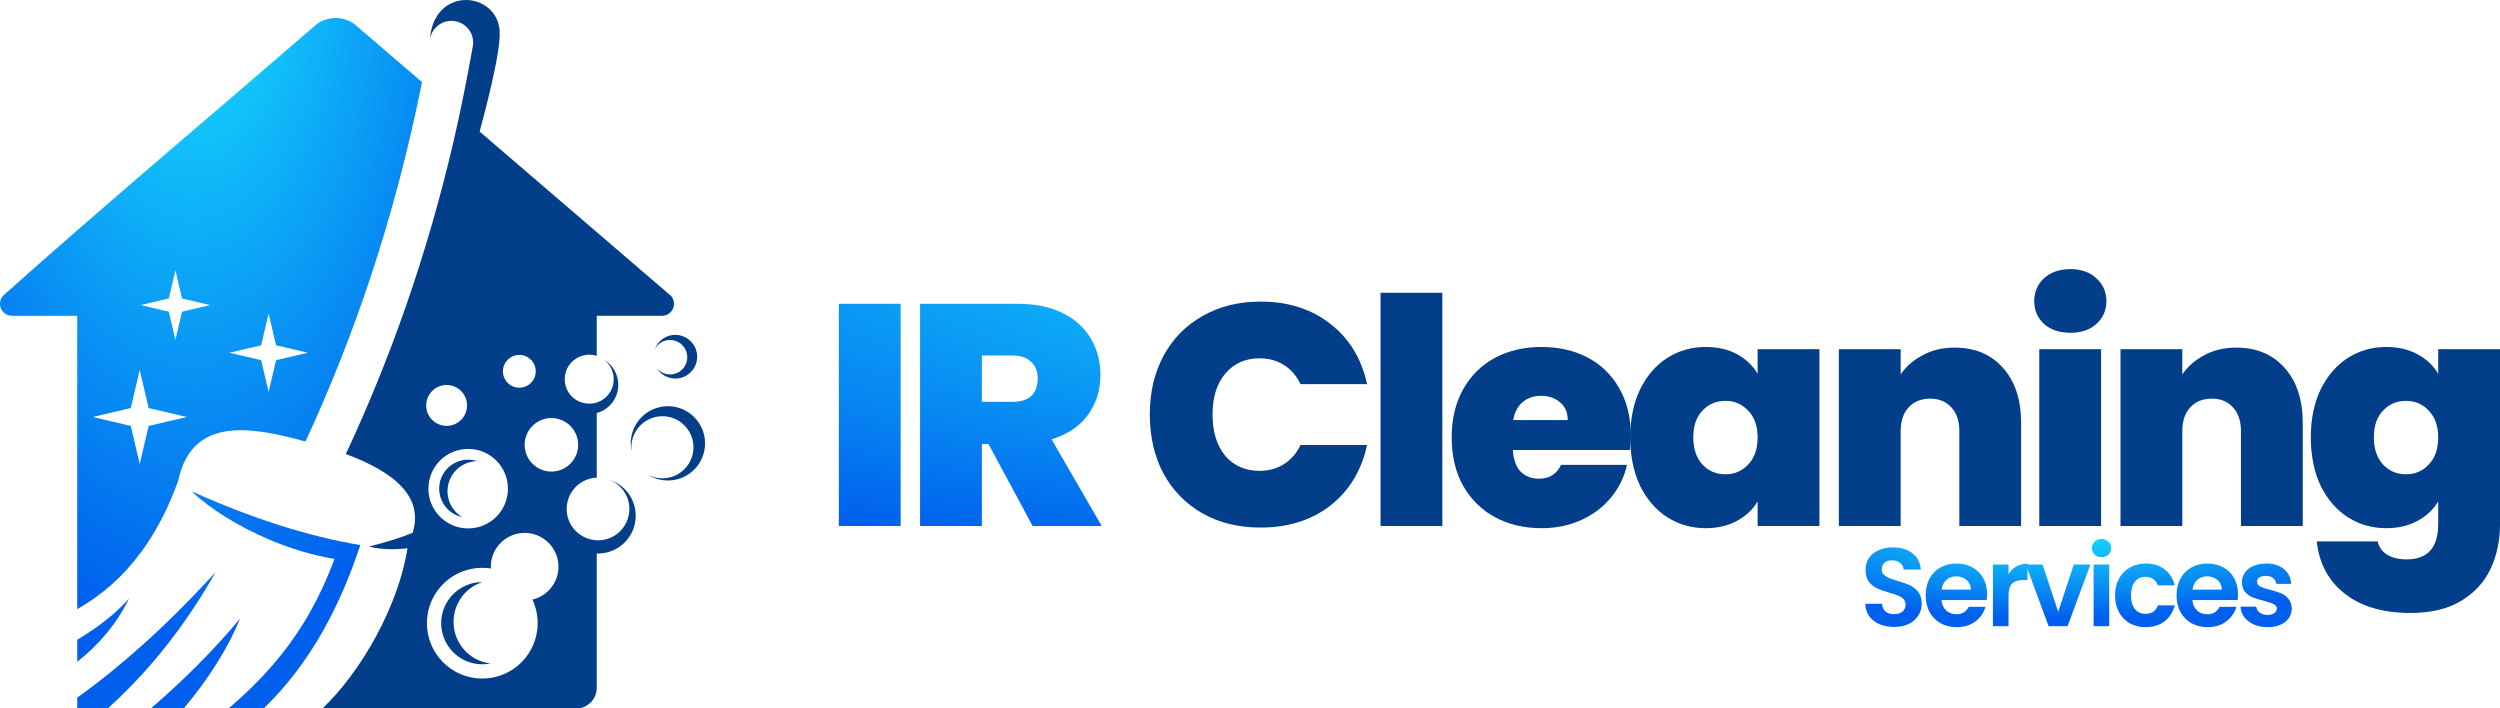
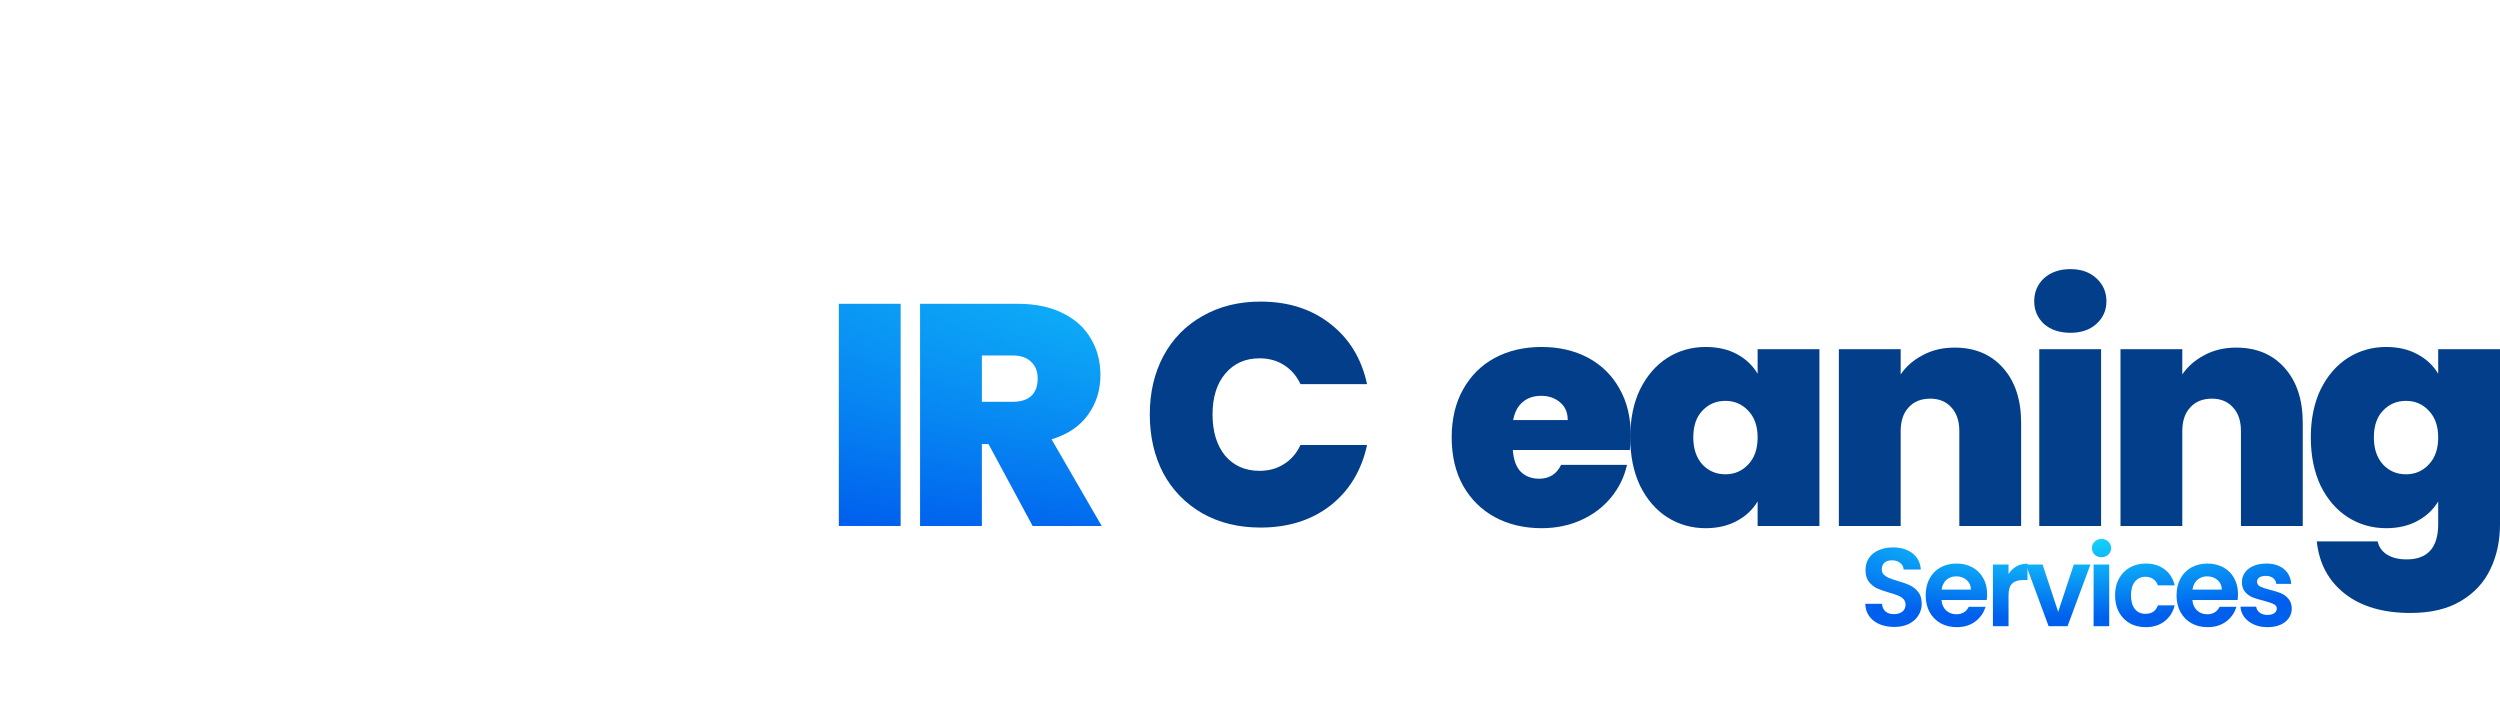
<svg xmlns="http://www.w3.org/2000/svg" width="18308" height="5188" viewBox="0 0 18308 5188" fill="none">
  <g clip-path="url(#clip0_474_2)">
    <path fill-rule="evenodd" clip-rule="evenodd" d="M565.551 4460.59V2312.6H83.901C47.662 2310.91 16.089 2287.05 4.527 2252.7C-6.493 2219.85 2.905 2183.81 27.988 2160.42C776.492 1492.07 1555.02 838.587 2314.4 180.644C2398.04 115.877 2515.34 115.539 2599.38 179.562L3090.43 601.221C2993.68 1086.57 2869.28 1559 2717.29 2018.38C2579.91 2433.82 2419.88 2838.78 2237.26 3233.06C2066.89 3187.16 1874.81 3140.03 1708.08 3152.54C1517.36 3166.81 1359.56 3259.22 1304.86 3520.93C1233.46 3720.16 1143.41 3893.57 1034.9 4041.22C905.086 4217.81 748.637 4357.55 565.686 4460.59H565.551ZM1931.46 5187.89C2094.07 5030.3 2239.22 4844.12 2366.33 4618.58C2468.76 4436.92 2559.62 4229.85 2638.66 3991.74C2446.72 3959.83 2246.05 3910.34 2036.6 3843.14C1833.5 3778.03 1622.15 3696.16 1402.62 3597.86C1546.02 3732.26 1752.23 3858.69 1973.86 3952.32C2130.24 4018.44 2294.32 4068.2 2449.29 4092.88C2389.25 4255.2 2317.92 4407.72 2228.41 4554.08C2092.98 4775.43 1916.12 4982.64 1674.08 5187.89H1931.4H1931.46ZM1345.43 5187.89H1104.4C1303.91 5017.53 1545.55 4785.77 1756.9 4531.5C1678.54 4730.2 1530.13 4970.13 1345.43 5187.89ZM789.811 5187.89C905.424 5083.44 1013.13 4972.36 1112.92 4856.69C1294.31 4646.16 1449.61 4420.09 1578.54 4189.76C1400.12 4385.41 1222.92 4562.4 1046.79 4720.67C885.479 4865.61 725.042 4994.94 565.618 5108.59V5187.89H789.879H789.811ZM565.551 4846.21C721.931 4724.93 859.652 4562 944.502 4383.04C851.201 4489.45 724.906 4590.05 565.551 4684.84V4846.28V4846.21ZM1284.64 1979.64L1236.3 2185.77L1030.23 2234.11L1236.3 2282.38L1284.64 2488.51L1332.99 2282.38L1539.06 2234.11L1332.99 2185.77L1284.64 1979.64ZM1967.03 2295.9L1912.53 2528.54L1679.89 2583.03L1912.53 2637.59L1967.03 2870.22L2021.59 2637.59L2254.16 2583.03L2021.59 2528.54L1967.03 2295.9ZM1023.13 2709.11L957.686 2988.26L678.526 3053.7L957.686 3119.14L1023.13 3398.29L1088.58 3119.14L1367.74 3053.7L1088.58 2988.26L1023.13 2709.11Z" fill="url(#paint0_radial_474_2)" />
    <path fill-rule="evenodd" clip-rule="evenodd" d="M4370.07 2312.6V2606.28C4328.02 2592.76 4281.3 2595.33 4241.07 2613.52C4178.87 2641.71 4135.6 2704.38 4135.6 2777.06C4135.6 2849.73 4176.51 2907.88 4231 2935.66C4304.02 2972.85 4401.65 2961.08 4458.98 2884.15C4518 2804.71 4501.64 2692.41 4422.2 2633.19C4492.11 2674.3 4532.88 2751.3 4527.47 2832.22C4521.38 2923.56 4458.03 3000.83 4370.07 3024.83V3497.81C4247.63 3502.81 4149.93 3603.54 4149.93 3727.26C4149.93 3817.31 4199.49 3889.52 4267.85 3927.51C4337.01 3965.98 4425.51 3969.56 4501.71 3921.7C4574.86 3875.79 4616.1 3792.57 4608.26 3706.44C4600.42 3620.31 4544.91 3545.87 4464.66 3513.9C4566.34 3547.16 4639.7 3635.99 4653.22 3742.14C4666.67 3848.28 4617.79 3952.66 4527.53 4010.26C4479.6 4040.82 4424.63 4055.29 4370 4053.53V5047.34C4367.5 5082.9 4352.49 5116.7 4327.27 5142.53C4300.37 5170.04 4264.13 5186.13 4226.06 5187.89H2362.07C2511.08 5044.77 2647.11 4857.64 2754.81 4658.4C2870.29 4444.63 2953.11 4217.07 2984.15 4015.26C2883.27 4026.55 2784.43 4024.05 2701.81 4002.82C2835.81 3968.14 2934.45 3938.33 3021.4 3901.96C3063.18 3770.26 3028.77 3661.01 2946.62 3569.74C2854.88 3467.86 2703.63 3388.42 2532.58 3324.94C2696.13 2975.21 2841.83 2617.17 2969.68 2250.81C3107.8 1854.71 3225.38 1448.87 3321.85 1033.29C3374.59 806.203 3419.48 579.588 3460.52 349.456C3481.55 262.921 3427.32 176.385 3341.33 156.644C3248.84 135.483 3157.63 199.776 3147.56 295.101C3161.35 70.987 3311.65 -15.279 3445.85 2.164C3552.88 16.158 3649.69 96.204 3658.89 225.061C3664.3 301.321 3638.06 449.04 3600.88 612.039C3574.44 728.254 3542.53 852.176 3512.58 963.658L4914.4 2167.45C4934.34 2190.64 4941.03 2222.96 4931.09 2252.7C4919.6 2287.12 4888.09 2310.91 4851.72 2312.6H4370.07ZM4795.74 2555.92C4822.18 2507.04 4877.41 2481.28 4931.84 2492.23C4986.33 2503.25 5027.17 2548.55 5032.58 2603.78C5037.92 2659.09 5006.55 2711.41 4955.23 2732.71C4903.98 2754.07 4844.76 2739.27 4809.4 2696.47C4848.54 2759.68 4926.09 2787.67 4996.61 2763.87C5067.06 2740.08 5111.88 2670.85 5104.65 2596.82C5097.41 2522.79 5040.15 2463.5 4966.45 2453.77C4892.76 2443.89 4821.97 2486.28 4795.81 2555.85L4795.74 2555.92ZM4626.04 3307.43C4611.3 3203.65 4669.38 3103.26 4766.74 3064.38C4864.09 3025.51 4975.38 3058.23 5036.16 3143.62C5096.94 3229 5091.46 3344.95 5022.84 3424.18C4954.28 3503.42 4840.36 3525.46 4747.13 3477.52C4857.2 3546.21 5000.39 3527.69 5089.37 3433.24C5178.27 3338.86 5188.15 3194.66 5112.9 3088.99C5037.65 2983.32 4898.24 2945.46 4779.85 2998.6C4661.54 3051.67 4597.1 3181.07 4626.04 3307.5V3307.43ZM3531.92 4262.84C3417.25 4262.84 3312.59 4327.94 3261.95 4430.84C3211.31 4533.67 3223.48 4656.31 3293.46 4747.17C3363.3 4838.03 3478.84 4881.23 3591.21 4858.72C3448.62 4841.41 3337.07 4727.43 3322.87 4584.51C3308.67 4441.52 3395.55 4307.8 3531.98 4262.84H3531.92ZM3495.34 3376.93C3420.56 3352.18 3338.28 3370.84 3281.36 3425.4C3224.63 3479.89 3202.59 3561.42 3224.36 3637.14C3246.06 3712.93 3307.86 3770.33 3384.93 3786.49C3300.02 3736.05 3259.18 3635.25 3284.8 3539.93C3310.56 3444.6 3396.56 3377.94 3495.34 3376.93ZM3842.11 3902.43C3756.52 3902.43 3680.93 3945.83 3636.51 4011.95C3606.49 4056.57 3592.02 4109.37 3594.86 4163.12C3528 4152.71 3459.03 4159.06 3395.35 4181.85C3238.56 4237.89 3126.4 4387.71 3126.4 4563.69C3126.4 4787.6 3307.93 4969.12 3531.92 4969.12C3755.91 4969.12 3937.37 4787.6 3937.37 4563.69C3937.37 4502.03 3923.58 4443.55 3898.9 4391.15C4008.36 4365.53 4089.76 4267.23 4089.76 4150.07C4089.76 4013.37 3978.88 3902.5 3842.11 3902.5V3902.43ZM3428.54 3287.42C3267.7 3287.42 3137.28 3417.76 3137.28 3578.6C3137.28 3739.43 3267.7 3869.78 3428.54 3869.78C3589.38 3869.78 3719.74 3739.5 3719.74 3578.6C3719.74 3417.69 3589.32 3287.42 3428.54 3287.42ZM4038.04 3061.54C3929.8 3061.54 3842.11 3149.3 3842.11 3257.47C3842.11 3365.64 3929.8 3453.39 4038.04 3453.39C4146.28 3453.39 4233.97 3365.7 4233.97 3257.47C4233.97 3149.23 4146.28 3061.54 4038.04 3061.54ZM3270.67 2819.38C3187.99 2819.38 3120.99 2886.31 3120.99 2968.99C3120.99 3051.67 3187.99 3118.67 3270.67 3118.67C3353.36 3118.67 3420.36 3051.67 3420.36 2968.99C3420.36 2886.31 3353.36 2819.38 3270.67 2819.38ZM3803.23 2599.12C3736.91 2599.12 3683.09 2652.87 3683.09 2719.25C3683.09 2785.64 3736.84 2839.32 3803.23 2839.32C3869.63 2839.32 3923.31 2785.58 3923.31 2719.25C3923.31 2652.93 3869.56 2599.12 3803.23 2599.12Z" fill="#023E8A" />
  </g>
  <path d="M6595.59 2224.75V3851.87H6143V2224.75H6595.59Z" fill="url(#paint1_radial_474_2)" />
  <path d="M7562.24 3851.87L7238.96 3251.8H7190.47V3851.87H6737.87V2224.75H7451.4C7582.25 2224.75 7693.09 2247.83 7783.91 2293.99C7874.74 2338.61 7943.25 2400.93 7989.43 2480.94C8035.61 2559.41 8058.7 2647.88 8058.7 2746.35C8058.7 2857.14 8027.91 2954.84 7966.34 3039.47C7906.3 3122.55 7817.78 3181.79 7700.79 3217.18L8067.94 3851.87H7562.24ZM7190.47 2942.53H7414.45C7476.03 2942.53 7522.21 2927.91 7553 2898.68C7583.79 2869.44 7599.18 2827.13 7599.18 2771.74C7599.18 2719.43 7583.02 2678.65 7550.69 2649.42C7519.9 2618.64 7474.49 2603.26 7414.45 2603.26H7190.47V2942.53Z" fill="url(#paint2_radial_474_2)" />
  <path d="M8420.17 3034.85C8420.17 2874.83 8453.27 2732.5 8519.47 2607.87C8587.2 2481.7 8682.65 2384 8805.8 2314.76C8928.95 2243.98 9070.58 2208.59 9230.68 2208.59C9433.89 2208.59 9604.76 2263.22 9743.31 2372.46C9881.86 2480.17 9971.15 2627.11 10011.2 2813.28H9523.94C9494.69 2751.74 9453.9 2704.81 9401.56 2672.5C9350.76 2640.19 9291.49 2624.03 9223.75 2624.03C9119.07 2624.03 9035.17 2661.73 8972.06 2737.12C8910.48 2810.98 8879.69 2910.22 8879.69 3034.85C8879.69 3161.02 8910.48 3261.8 8972.06 3337.19C9035.17 3411.05 9119.07 3447.98 9223.75 3447.98C9291.49 3447.98 9350.76 3431.82 9401.56 3399.51C9453.9 3367.2 9494.69 3320.27 9523.94 3258.72H10011.2C9971.15 3444.9 9881.86 3592.61 9743.31 3701.85C9604.76 3809.56 9433.89 3863.41 9230.68 3863.41C9070.58 3863.41 8928.95 3828.79 8805.8 3759.55C8682.65 3688.78 8587.2 3591.07 8519.47 3466.44C8453.27 3340.27 8420.17 3196.41 8420.17 3034.85Z" fill="#023E8A" />
-   <path d="M10562.6 2143.97V3851.87H10110V2143.97H10562.6Z" fill="#023E8A" />
+   <path d="M10562.6 2143.97V3851.87H10110H10562.6Z" fill="#023E8A" />
  <path d="M11942.6 3189.48C11942.6 3224.87 11940.3 3260.26 11935.7 3295.65H11079C11083.6 3366.43 11102.8 3419.51 11136.7 3454.9C11172.1 3488.75 11216.8 3505.68 11270.6 3505.68C11346.1 3505.68 11400 3471.83 11432.3 3404.13H11914.9C11894.9 3493.37 11855.6 3573.38 11797.1 3644.15C11740.2 3713.39 11667.8 3768.02 11580.1 3808.02C11492.3 3848.03 11395.3 3868.03 11289.1 3868.03C11161.3 3868.03 11047.4 3841.1 10947.4 3787.25C10848.8 3733.4 10771.1 3656.46 10714.1 3556.45C10658.7 3456.44 10631 3338.73 10631 3203.33C10631 3067.93 10658.7 2950.99 10714.1 2852.52C10769.6 2752.51 10846.5 2675.57 10945.1 2621.72C11045.1 2567.87 11159.8 2540.94 11289.1 2540.94C11416.9 2540.94 11530 2567.1 11628.6 2619.41C11727.1 2671.73 11804.1 2747.12 11859.5 2845.6C11914.9 2942.53 11942.6 3057.16 11942.6 3189.48ZM11480.8 3076.39C11480.8 3021 11462.3 2977.92 11425.4 2947.15C11388.4 2914.83 11342.2 2898.68 11286.8 2898.68C11231.4 2898.68 11186 2914.07 11150.6 2944.84C11115.2 2974.07 11092.1 3017.92 11081.3 3076.39H11480.8Z" fill="#023E8A" />
  <path d="M11938.5 3203.33C11938.5 3069.47 11962.3 2952.53 12010.1 2852.52C12059.3 2752.51 12125.5 2675.57 12208.6 2621.72C12293.3 2567.87 12387.2 2540.94 12490.4 2540.94C12579.6 2540.94 12656.6 2558.64 12721.3 2594.03C12785.9 2629.42 12836 2677.11 12871.4 2737.12V2557.1H13324V3851.87H12871.4V3671.85C12836 3731.86 12785.2 3779.56 12719 3814.94C12654.3 3850.33 12578.1 3868.03 12490.4 3868.03C12387.2 3868.03 12293.3 3841.1 12208.6 3787.25C12125.5 3733.4 12059.3 3656.46 12010.1 3556.45C11962.3 3454.9 11938.5 3337.19 11938.5 3203.33ZM12871.4 3203.33C12871.4 3120.24 12848.3 3054.85 12802.1 3007.15C12757.4 2959.46 12702 2935.61 12635.8 2935.61C12568.1 2935.61 12511.9 2959.46 12467.3 3007.15C12422.6 3053.31 12400.3 3118.71 12400.3 3203.33C12400.3 3286.42 12422.6 3352.58 12467.3 3401.82C12511.9 3449.52 12568.1 3473.36 12635.8 3473.36C12702 3473.36 12757.4 3449.52 12802.1 3401.82C12848.3 3354.12 12871.4 3287.96 12871.4 3203.33Z" fill="#023E8A" />
  <path d="M14313.9 2545.56C14463.2 2545.56 14581.7 2595.56 14669.5 2695.58C14757.2 2794.05 14801.1 2927.91 14801.1 3097.16V3851.87H14348.5V3157.17C14348.5 3083.32 14329.2 3025.62 14290.8 2984.07C14252.3 2940.99 14200.7 2919.45 14136.1 2919.45C14068.3 2919.45 14015.2 2940.99 13976.7 2984.07C13938.2 3025.62 13919 3083.32 13919 3157.17V3851.87H13466.4V2557.1H13919V2741.74C13959 2683.27 14012.9 2636.34 14080.6 2600.95C14148.4 2564.02 14226.1 2545.56 14313.9 2545.56Z" fill="#023E8A" />
  <path d="M15162.6 2437.08C15082.5 2437.08 15017.9 2415.54 14968.6 2372.46C14920.9 2327.84 14897 2272.45 14897 2206.29C14897 2138.59 14920.9 2082.43 14968.6 2037.8C15017.9 1993.18 15082.5 1970.87 15162.6 1970.87C15241.1 1970.87 15304.2 1993.18 15351.9 2037.8C15401.2 2082.43 15425.8 2138.59 15425.8 2206.29C15425.8 2272.45 15401.2 2327.84 15351.9 2372.46C15304.2 2415.54 15241.1 2437.08 15162.6 2437.08ZM15386.6 2557.1V3851.87H14934V2557.1H15386.6Z" fill="#023E8A" />
  <path d="M16376.3 2545.56C16525.6 2545.56 16644.2 2595.56 16731.9 2695.58C16819.7 2794.05 16863.5 2927.91 16863.5 3097.16V3851.87H16410.9V3157.17C16410.9 3083.32 16391.7 3025.62 16353.2 2984.07C16314.7 2940.99 16263.1 2919.45 16198.5 2919.45C16130.8 2919.45 16077.6 2940.99 16039.2 2984.07C16000.7 3025.62 15981.4 3083.32 15981.4 3157.17V3851.87H15528.8V2557.1H15981.4V2741.74C16021.5 2683.27 16075.3 2636.34 16143.1 2600.95C16210.8 2564.02 16288.5 2545.56 16376.3 2545.56Z" fill="#023E8A" />
  <path d="M17474.4 2540.94C17562.1 2540.94 17638.3 2558.64 17703 2594.03C17769.2 2629.42 17820 2677.11 17855.4 2737.12V2557.1H18308V3838.02C18308 3959.58 18284.9 4068.82 18238.7 4165.76C18192.5 4264.23 18120.2 4342.7 18021.7 4401.17C17924.7 4459.64 17801.5 4488.87 17652.2 4488.87C17452.1 4488.87 17292 4441.94 17171.9 4348.09C17051.8 4254.23 16983.3 4126.52 16966.4 3964.96H17412.1C17421.3 4006.51 17444.4 4038.82 17481.3 4061.9C17518.3 4084.98 17566 4096.52 17624.5 4096.52C17778.4 4096.52 17855.4 4010.35 17855.4 3838.02V3671.85C17820 3731.86 17769.2 3779.56 17703 3814.94C17638.3 3850.33 17562.1 3868.03 17474.4 3868.03C17371.3 3868.03 17277.4 3841.1 17192.7 3787.25C17109.6 3733.4 17043.4 3656.46 16994.1 3556.45C16946.4 3454.9 16922.5 3337.19 16922.5 3203.33C16922.5 3069.47 16946.4 2952.53 16994.1 2852.52C17043.4 2752.51 17109.6 2675.57 17192.7 2621.72C17277.4 2567.87 17371.3 2540.94 17474.4 2540.94ZM17855.4 3203.33C17855.4 3120.24 17832.3 3054.85 17786.1 3007.15C17741.5 2959.46 17686.1 2935.61 17619.9 2935.61C17552.1 2935.61 17496 2959.46 17451.3 3007.15C17406.7 3053.31 17384.3 3118.71 17384.3 3203.33C17384.3 3286.42 17406.7 3352.58 17451.3 3401.82C17496 3449.52 17552.1 3473.36 17619.9 3473.36C17686.1 3473.36 17741.5 3449.52 17786.1 3401.82C17832.3 3354.12 17855.4 3287.96 17855.4 3203.33Z" fill="#023E8A" />
  <path d="M13871.5 4591.24C13831.8 4591.24 13795.8 4584.46 13763.7 4570.88C13732.1 4557.3 13707.1 4537.75 13688.6 4512.22C13670.1 4486.7 13660.5 4456.56 13660 4421.8H13782.5C13784.1 4445.15 13792.3 4463.62 13807 4477.2C13822.2 4490.77 13842.9 4497.56 13869 4497.56C13895.7 4497.56 13916.7 4491.32 13931.9 4478.83C13947.2 4465.79 13954.8 4448.96 13954.8 4428.32C13954.8 4411.48 13949.6 4397.63 13939.3 4386.77C13928.9 4375.91 13915.9 4367.49 13900.1 4361.52C13884.8 4355 13863.6 4347.94 13836.4 4340.34C13799.4 4329.48 13769.1 4318.89 13745.7 4308.57C13722.9 4297.71 13703 4281.69 13686.1 4260.5C13669.8 4238.78 13661.6 4210 13661.6 4174.15C13661.6 4140.48 13670.1 4111.16 13686.9 4086.17C13703.8 4061.19 13727.5 4042.18 13758 4029.15C13788.5 4015.57 13823.3 4008.78 13862.5 4008.78C13921.3 4008.78 13968.9 4023.18 14005.4 4051.96C14042.4 4080.2 14062.8 4119.85 14066.6 4170.9H13940.9C13939.8 4151.34 13931.4 4135.32 13915.6 4122.83C13900.3 4109.8 13879.9 4103.28 13854.3 4103.28C13832 4103.28 13814.1 4108.98 13800.4 4120.39C13787.4 4131.79 13780.9 4148.36 13780.9 4170.08C13780.9 4185.29 13785.8 4198.05 13795.5 4208.37C13805.9 4218.14 13818.4 4226.29 13833.1 4232.81C13848.4 4238.78 13869.6 4245.84 13896.8 4253.99C13933.8 4264.85 13964 4275.71 13987.4 4286.57C14010.9 4297.43 14031 4313.73 14047.9 4335.45C14064.7 4357.17 14073.2 4385.69 14073.2 4420.99C14073.2 4451.4 14065.3 4479.64 14049.5 4505.71C14033.7 4531.78 14010.6 4552.68 13980.1 4568.43C13949.6 4583.64 13913.4 4591.24 13871.5 4591.24Z" fill="url(#paint3_radial_474_2)" />
  <path d="M14552 4350.11C14552 4366.41 14550.9 4381.07 14548.7 4394.1H14218C14220.7 4426.69 14232.2 4452.21 14252.3 4470.68C14272.5 4489.14 14297.2 4498.38 14326.6 4498.38C14369.1 4498.38 14399.3 4480.18 14417.3 4443.8H14540.6C14527.5 4487.24 14502.5 4523.09 14465.4 4551.33C14428.4 4579.02 14383 4592.87 14329.1 4592.87C14285.5 4592.87 14246.3 4583.37 14211.5 4564.36C14177.2 4544.81 14150.2 4517.38 14130.6 4482.08C14111.6 4446.78 14102.1 4406.05 14102.1 4359.89C14102.1 4313.18 14111.6 4272.18 14130.6 4236.88C14149.7 4201.58 14176.4 4174.43 14210.7 4155.42C14245 4136.41 14284.4 4126.91 14329.1 4126.91C14372.1 4126.91 14410.5 4136.14 14444.2 4154.6C14478.5 4173.07 14504.9 4199.41 14523.4 4233.62C14542.5 4267.29 14552 4306.12 14552 4350.11ZM14433.6 4317.53C14433 4288.2 14422.4 4264.85 14401.7 4247.47C14381.1 4229.55 14355.7 4220.59 14325.8 4220.59C14297.5 4220.59 14273.5 4229.28 14253.9 4246.66C14234.9 4263.49 14223.2 4287.12 14218.8 4317.53H14433.6Z" fill="url(#paint4_radial_474_2)" />
  <path d="M14708.9 4204.3C14723.6 4180.4 14742.7 4161.66 14766.1 4148.09C14790 4134.51 14817.3 4127.72 14847.7 4127.72V4247.47H14817.5C14781.6 4247.47 14754.4 4255.89 14735.9 4272.72C14717.9 4289.56 14708.9 4318.89 14708.9 4360.7V4585.54H14594.6V4134.24H14708.9V4204.3Z" fill="url(#paint5_radial_474_2)" />
  <path d="M15072.5 4480.45L15186.9 4134.24H15308.5L15141.1 4585.54H15002.3L14835.7 4134.24H14958.2L15072.5 4480.45Z" fill="url(#paint6_radial_474_2)" />
  <path d="M15389.9 4080.47C15369.7 4080.47 15352.9 4074.23 15339.3 4061.74C15326.2 4048.7 15319.7 4032.68 15319.7 4013.67C15319.7 3994.66 15326.2 3978.92 15339.3 3966.42C15352.9 3953.39 15369.7 3946.87 15389.9 3946.87C15410 3946.87 15426.6 3953.39 15439.7 3966.42C15453.3 3978.92 15460.1 3994.66 15460.1 4013.67C15460.1 4032.68 15453.3 4048.7 15439.7 4061.74C15426.6 4074.23 15410 4080.47 15389.9 4080.47ZM15446.2 4134.24V4585.54H15331.9V4134.24H15446.2Z" fill="url(#paint7_radial_474_2)" />
  <path d="M15489 4359.89C15489 4313.18 15498.5 4272.45 15517.5 4237.7C15536.6 4202.39 15563 4175.24 15596.7 4156.23C15630.5 4136.68 15669.1 4126.91 15712.7 4126.91C15768.8 4126.91 15815 4141.03 15851.5 4169.27C15888.5 4196.96 15913.3 4236.07 15925.8 4286.57H15802.5C15796 4267.02 15784.8 4251.82 15769 4240.95C15753.8 4229.55 15734.7 4223.85 15711.9 4223.85C15679.2 4223.85 15653.4 4235.79 15634.3 4259.69C15615.2 4283.04 15605.7 4316.44 15605.7 4359.89C15605.7 4402.79 15615.2 4436.19 15634.3 4460.09C15653.4 4483.44 15679.2 4495.12 15711.9 4495.12C15758.1 4495.12 15788.4 4474.48 15802.5 4433.21H15925.8C15913.3 4482.08 15888.5 4520.91 15851.5 4549.7C15814.5 4578.48 15768.2 4592.87 15712.7 4592.87C15669.1 4592.87 15630.5 4583.37 15596.7 4564.36C15563 4544.81 15536.6 4517.66 15517.5 4482.9C15498.5 4447.6 15489 4406.59 15489 4359.89Z" fill="url(#paint8_radial_474_2)" />
  <path d="M16389.3 4350.11C16389.3 4366.41 16388.2 4381.07 16386 4394.1H16055.3C16058 4426.69 16069.4 4452.21 16089.6 4470.68C16109.7 4489.14 16134.5 4498.38 16163.9 4498.38C16206.4 4498.38 16236.6 4480.18 16254.5 4443.8H16377.8C16364.8 4487.24 16339.7 4523.09 16302.7 4551.33C16265.7 4579.02 16220.2 4592.87 16166.3 4592.87C16122.8 4592.87 16083.6 4583.37 16048.8 4564.36C16014.5 4544.81 15987.5 4517.38 15967.9 4482.08C15948.9 4446.78 15939.3 4406.05 15939.3 4359.89C15939.3 4313.18 15948.9 4272.18 15967.9 4236.88C15987 4201.58 16013.6 4174.43 16047.9 4155.42C16082.2 4136.41 16121.7 4126.91 16166.3 4126.91C16209.3 4126.91 16247.7 4136.14 16281.5 4154.6C16315.8 4173.07 16342.2 4199.41 16360.7 4233.62C16379.7 4267.29 16389.3 4306.12 16389.3 4350.11ZM16270.9 4317.53C16270.3 4288.2 16259.7 4264.85 16239 4247.47C16218.3 4229.55 16193 4220.59 16163.1 4220.59C16134.8 4220.59 16110.8 4229.28 16091.2 4246.66C16072.2 4263.49 16060.5 4287.12 16056.1 4317.53H16270.9Z" fill="url(#paint9_radial_474_2)" />
  <path d="M16605 4592.87C16568 4592.87 16534.8 4586.36 16505.4 4573.32C16476 4559.74 16452.6 4541.55 16435.1 4518.74C16418.3 4495.93 16409 4470.68 16407.4 4442.98H16522.5C16524.7 4460.36 16533.1 4474.75 16547.8 4486.16C16563.1 4497.56 16581.9 4503.26 16604.2 4503.26C16625.9 4503.26 16642.8 4498.92 16654.8 4490.23C16667.3 4481.54 16673.6 4470.41 16673.6 4456.83C16673.6 4442.17 16666 4431.31 16650.7 4424.25C16636 4416.64 16612.3 4408.5 16579.7 4399.81C16545.9 4391.66 16518.2 4383.24 16496.4 4374.55C16475.2 4365.86 16456.6 4352.56 16440.9 4334.64C16425.6 4316.71 16418 4292.55 16418 4262.13C16418 4237.15 16425.1 4214.34 16439.2 4193.71C16453.9 4173.07 16474.6 4156.78 16501.3 4144.83C16528.5 4132.88 16560.4 4126.91 16596.8 4126.91C16650.7 4126.91 16693.7 4140.48 16725.8 4167.64C16758 4194.25 16775.7 4230.36 16778.9 4275.98H16669.5C16667.9 4258.06 16660.2 4243.94 16646.6 4233.62C16633.6 4222.76 16615.9 4217.33 16593.6 4217.33C16572.9 4217.33 16556.8 4221.13 16545.4 4228.73C16534.5 4236.34 16529 4246.93 16529 4260.5C16529 4275.71 16536.7 4287.39 16551.9 4295.53C16567.2 4303.14 16590.8 4311.01 16623 4319.16C16655.6 4327.3 16682.6 4335.72 16703.8 4344.41C16725 4353.1 16743.3 4366.68 16758.5 4385.14C16774.3 4403.06 16782.5 4426.96 16783 4456.83C16783 4482.9 16775.7 4506.25 16761 4526.89C16746.8 4547.53 16726.1 4563.82 16698.9 4575.77C16672.2 4587.17 16640.9 4592.87 16605 4592.87Z" fill="url(#paint10_radial_474_2)" />
  <defs>
    <radialGradient id="paint0_radial_474_2" cx="0" cy="0" r="1" gradientUnits="userSpaceOnUse" gradientTransform="translate(1408.55 -403.749) scale(2618.41 5133.65)">
      <stop stop-color="#18E6FF" />
      <stop offset="0.99" stop-color="#005FED" />
    </radialGradient>
    <radialGradient id="paint1_radial_474_2" cx="0" cy="0" r="1" gradientUnits="userSpaceOnUse" gradientTransform="translate(11687.6 1704.16) scale(10306.9 2556.63)">
      <stop stop-color="#18E6FF" />
      <stop offset="0.99" stop-color="#005FED" />
    </radialGradient>
    <radialGradient id="paint2_radial_474_2" cx="0" cy="0" r="1" gradientUnits="userSpaceOnUse" gradientTransform="translate(11687.6 1704.16) scale(10306.9 2556.63)">
      <stop stop-color="#18E6FF" />
      <stop offset="0.99" stop-color="#005FED" />
    </radialGradient>
    <radialGradient id="paint3_radial_474_2" cx="0" cy="0" r="1" gradientUnits="userSpaceOnUse" gradientTransform="translate(15083.4 3878.45) scale(2645.98 655.91)">
      <stop stop-color="#18E6FF" />
      <stop offset="0.99" stop-color="#005FED" />
    </radialGradient>
    <radialGradient id="paint4_radial_474_2" cx="0" cy="0" r="1" gradientUnits="userSpaceOnUse" gradientTransform="translate(15083.4 3878.45) scale(2645.98 655.91)">
      <stop stop-color="#18E6FF" />
      <stop offset="0.99" stop-color="#005FED" />
    </radialGradient>
    <radialGradient id="paint5_radial_474_2" cx="0" cy="0" r="1" gradientUnits="userSpaceOnUse" gradientTransform="translate(15083.4 3878.45) scale(2645.98 655.91)">
      <stop stop-color="#18E6FF" />
      <stop offset="0.99" stop-color="#005FED" />
    </radialGradient>
    <radialGradient id="paint6_radial_474_2" cx="0" cy="0" r="1" gradientUnits="userSpaceOnUse" gradientTransform="translate(15083.4 3878.45) scale(2645.98 655.91)">
      <stop stop-color="#18E6FF" />
      <stop offset="0.99" stop-color="#005FED" />
    </radialGradient>
    <radialGradient id="paint7_radial_474_2" cx="0" cy="0" r="1" gradientUnits="userSpaceOnUse" gradientTransform="translate(15083.4 3878.45) scale(2645.98 655.91)">
      <stop stop-color="#18E6FF" />
      <stop offset="0.99" stop-color="#005FED" />
    </radialGradient>
    <radialGradient id="paint8_radial_474_2" cx="0" cy="0" r="1" gradientUnits="userSpaceOnUse" gradientTransform="translate(15083.4 3878.45) scale(2645.98 655.91)">
      <stop stop-color="#18E6FF" />
      <stop offset="0.99" stop-color="#005FED" />
    </radialGradient>
    <radialGradient id="paint9_radial_474_2" cx="0" cy="0" r="1" gradientUnits="userSpaceOnUse" gradientTransform="translate(15083.4 3878.45) scale(2645.98 655.91)">
      <stop stop-color="#18E6FF" />
      <stop offset="0.99" stop-color="#005FED" />
    </radialGradient>
    <radialGradient id="paint10_radial_474_2" cx="0" cy="0" r="1" gradientUnits="userSpaceOnUse" gradientTransform="translate(15083.4 3878.45) scale(2645.98 655.91)">
      <stop stop-color="#18E6FF" />
      <stop offset="0.99" stop-color="#005FED" />
    </radialGradient>
    <clipPath id="clip0_474_2">
-       <rect width="5163.33" height="5187.82" fill="white" />
-     </clipPath>
+       </clipPath>
  </defs>
</svg>